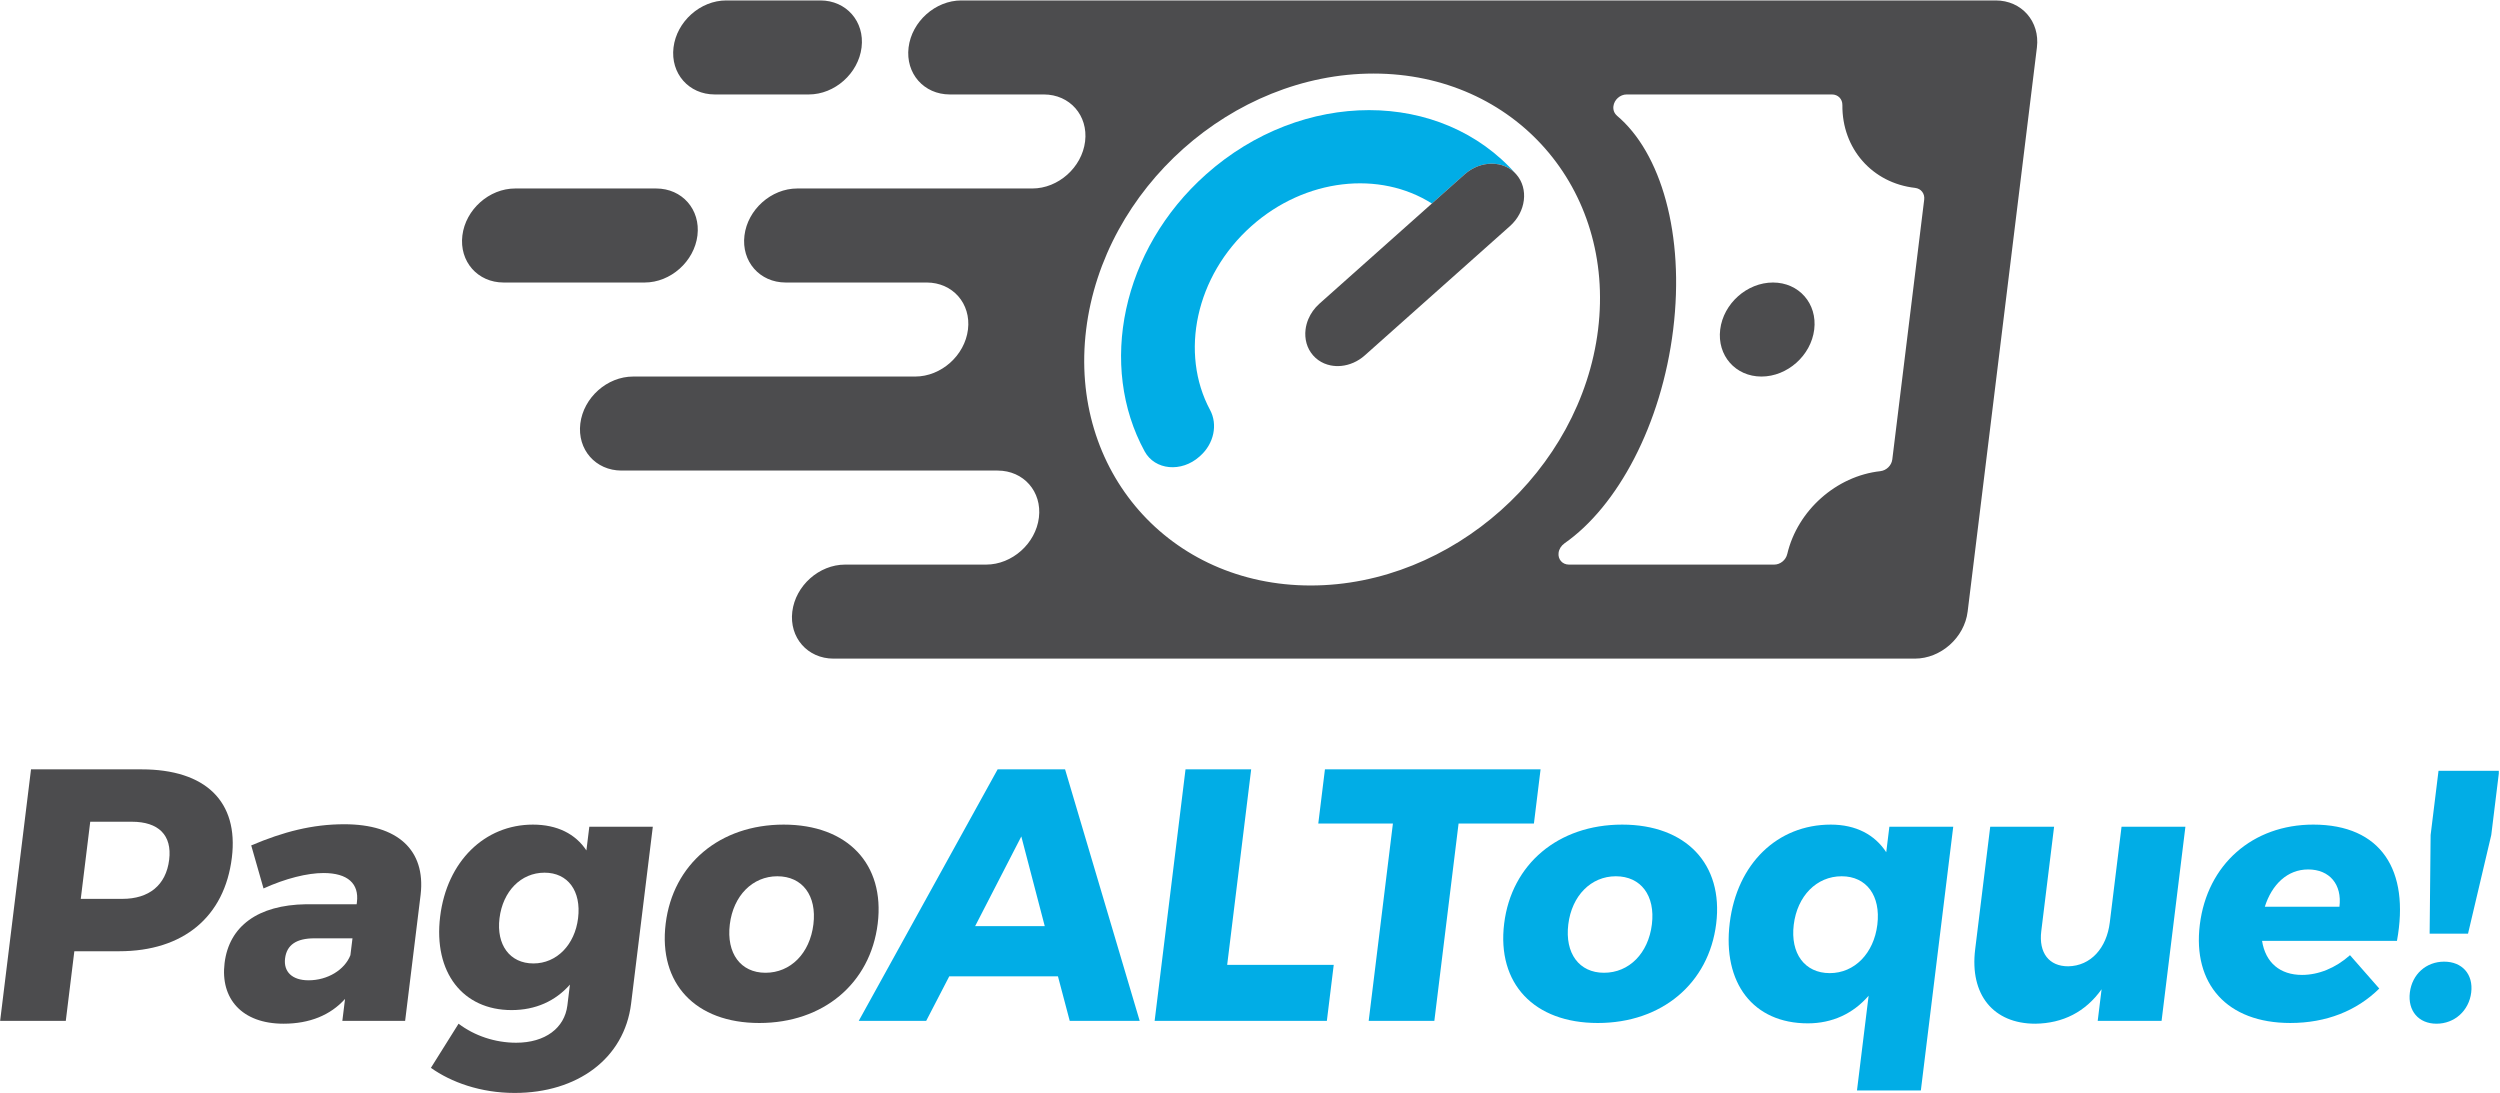
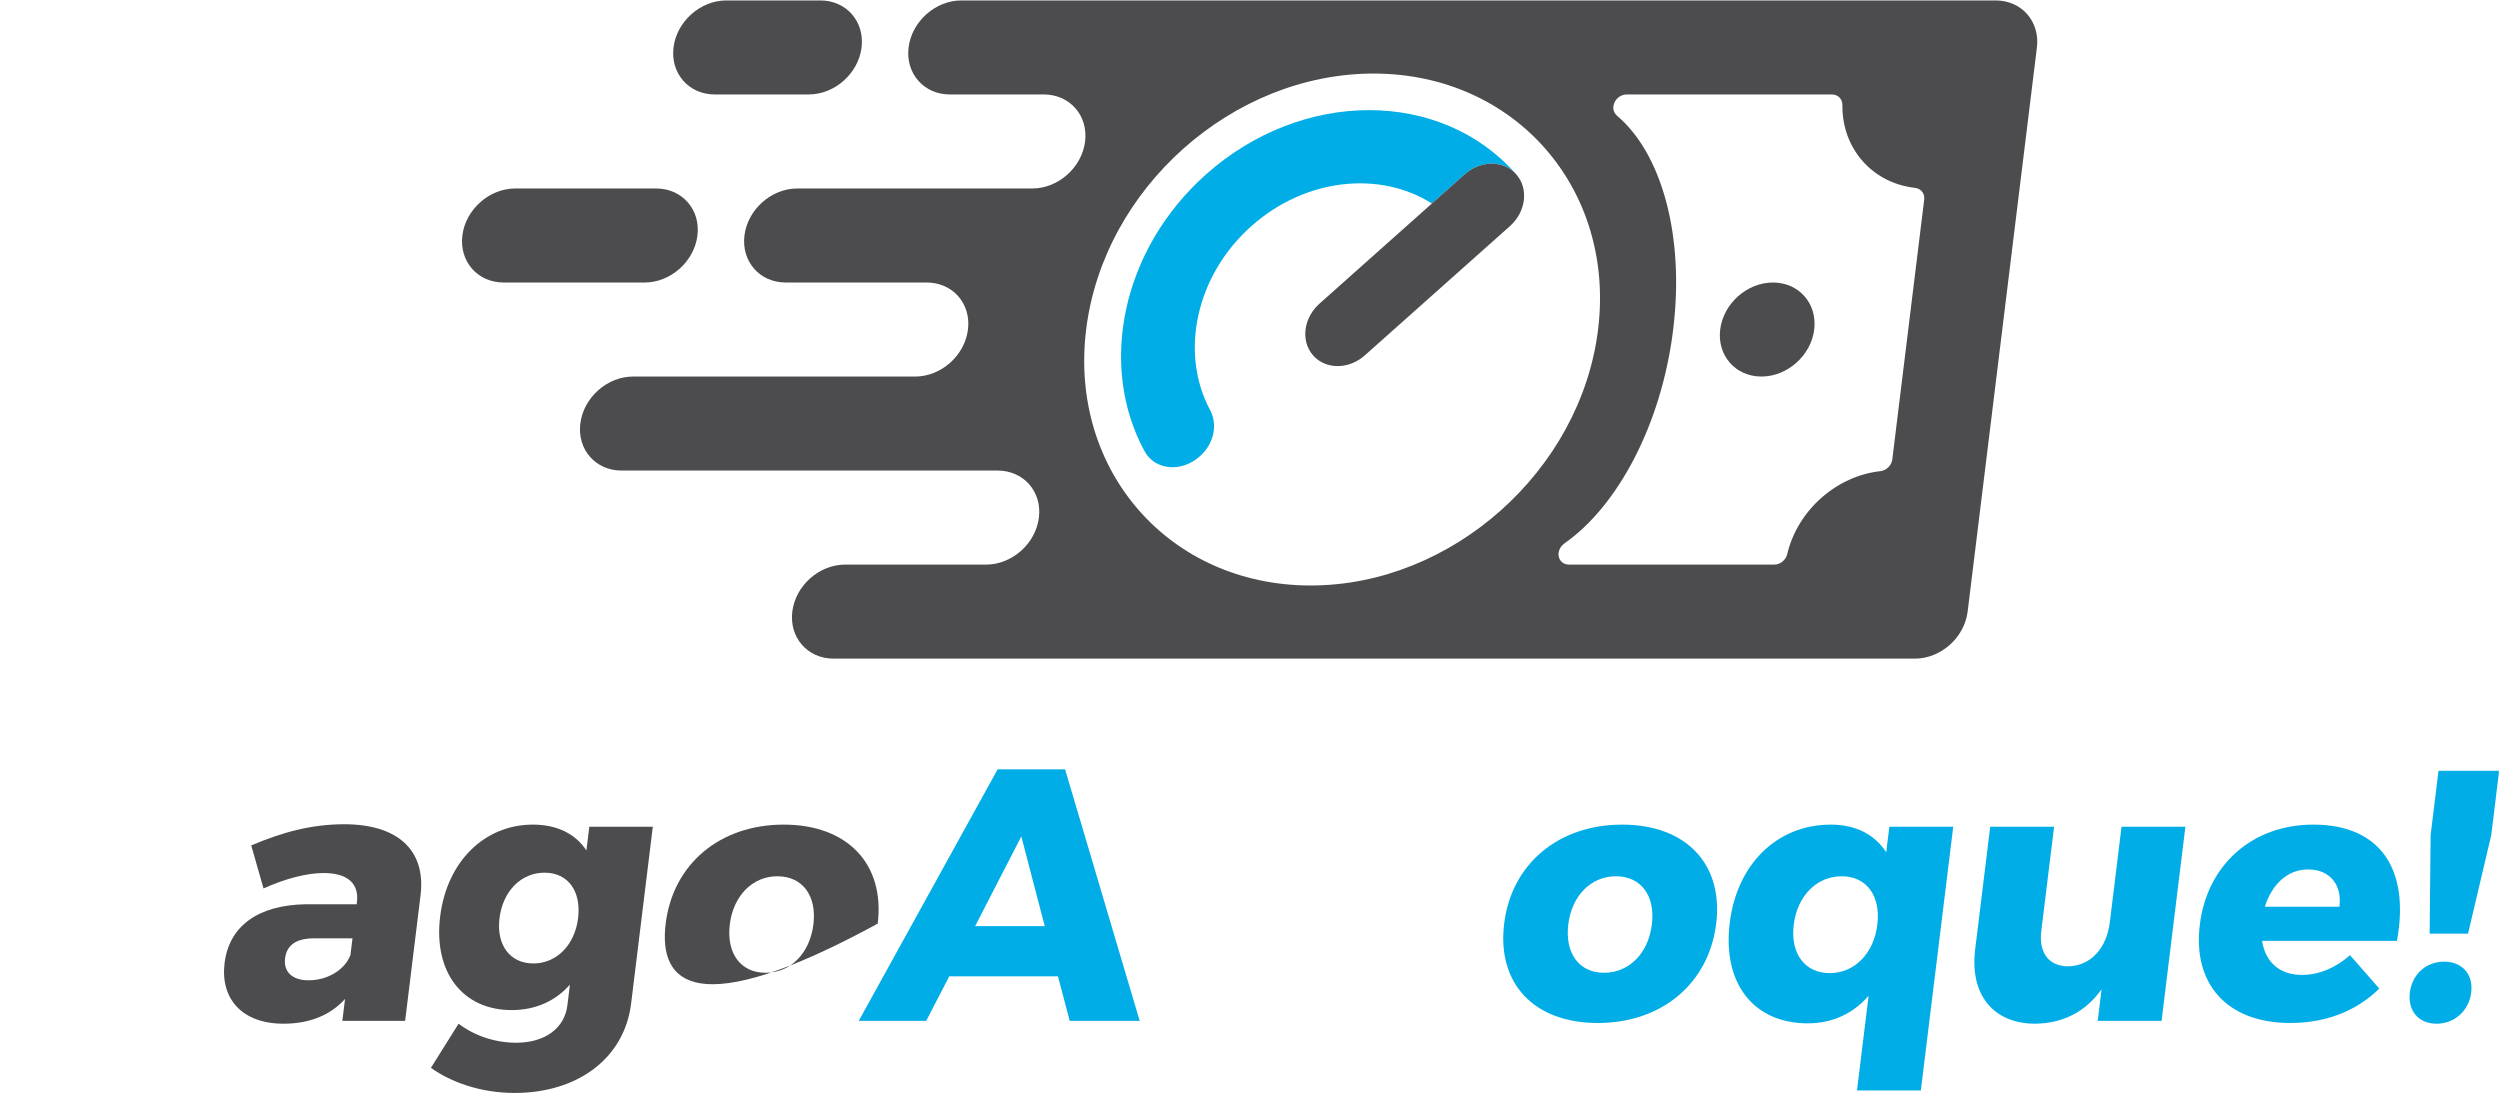
<svg xmlns="http://www.w3.org/2000/svg" xmlns:ns1="http://www.serif.com/" width="100%" height="100%" viewBox="0 0 1418 620" version="1.1" xml:space="preserve" style="fill-rule:evenodd;clip-rule:evenodd;stroke-linejoin:round;stroke-miterlimit:2;">
  <g transform="matrix(1,0,0,1,0,-1531.13)">
    <g id="Page-5" ns1:id="Page 5"> </g>
    <g id="Mesa-de-trabajo1" ns1:id="Mesa de trabajo1" transform="matrix(1,0,0,1,-498.04,777.94)">
      <rect x="498.04" y="753.189" width="1417.32" height="619.623" style="fill:none;" />
      <clipPath id="_clip1">
        <rect x="498.04" y="753.189" width="1417.32" height="619.623" />
      </clipPath>
      <g clip-path="url(#_clip1)">
        <g id="Page-2" ns1:id="Page 2" transform="matrix(4.167,0,0,4.167,0.04,0.189)">
          <g transform="matrix(1,0,0,1,142.537,307.354)">
-             <path d="M0,-9.62C0.414,-12.989 -1.465,-14.796 -5.078,-14.796L-10.744,-14.796L-12.033,-4.297L-6.367,-4.297C-2.754,-4.297 -0.426,-6.152 0,-9.62M8.534,-9.913C7.545,-1.856 1.938,2.832 -6.803,2.832L-12.908,2.832L-14.071,12.306L-23.008,12.306L-18.805,-21.926L-3.763,-21.926C4.978,-21.926 9.469,-17.53 8.534,-9.913" style="fill:rgb(76,76,78);fill-rule:nonzero;" />
-           </g>
+             </g>
          <g transform="matrix(1,0,0,1,167.207,302.227)">
            <path d="M0,8.496L0.282,6.201L-4.895,6.201C-7.337,6.201 -8.666,7.08 -8.894,8.936C-9.116,10.742 -7.941,11.915 -5.694,11.915C-3.106,11.915 -0.783,10.498 0,8.496M9.56,0.243L7.449,17.432L-1.097,17.432L-0.732,14.453C-2.711,16.651 -5.54,17.823 -9.106,17.823C-14.771,17.823 -17.721,14.405 -17.128,9.57C-16.51,4.541 -12.591,1.66 -6.036,1.562L0.851,1.562L0.887,1.269C1.193,-1.221 -0.337,-2.687 -3.658,-2.687C-5.855,-2.687 -8.827,-1.954 -11.827,-0.587L-13.501,-6.446C-9.122,-8.302 -5.186,-9.327 -0.839,-9.327C6.437,-9.327 10.254,-5.812 9.56,0.243" style="fill:rgb(76,76,78);fill-rule:nonzero;" />
          </g>
          <g transform="matrix(1,0,0,1,198.197,316.73)">
            <path d="M0,-11.036C0.455,-14.747 -1.388,-17.238 -4.562,-17.238C-7.785,-17.238 -10.246,-14.698 -10.696,-11.036C-11.139,-7.423 -9.302,-4.883 -6.079,-4.883C-2.905,-4.883 -0.444,-7.423 0,-11.036M10.172,-23.488L7.217,0.586C6.299,8.057 -0.088,12.745 -8.634,12.745C-13.274,12.745 -17.294,11.28 -20.033,9.327L-16.268,3.32C-14.079,4.981 -11.263,5.909 -8.43,5.909C-4.474,5.909 -1.835,3.907 -1.457,0.83L-1.11,-2.002C-3.095,0.244 -5.785,1.465 -9.056,1.465C-15.65,1.465 -19.715,-3.614 -18.773,-11.28C-17.85,-18.8 -12.696,-23.781 -6.152,-23.781C-2.831,-23.781 -0.35,-22.512 1.133,-20.265L1.529,-23.488L10.172,-23.488Z" style="fill:rgb(76,76,78);fill-rule:nonzero;" />
          </g>
          <g transform="matrix(1,0,0,1,218.85,306.378)">
-             <path d="M0,0.146C-0.485,4.101 1.485,6.738 4.856,6.738C8.274,6.738 10.894,4.101 11.379,0.146C11.859,-3.761 9.887,-6.397 6.469,-6.397C3.099,-6.397 0.48,-3.761 0,0.146M20.133,0.048C19.132,8.203 12.71,13.575 4.017,13.575C-4.677,13.575 -9.731,8.203 -8.73,0.048C-7.735,-8.058 -1.361,-13.429 7.332,-13.429C16.025,-13.429 21.128,-8.058 20.133,0.048" style="fill:rgb(76,76,78);fill-rule:nonzero;" />
+             <path d="M0,0.146C-0.485,4.101 1.485,6.738 4.856,6.738C8.274,6.738 10.894,4.101 11.379,0.146C11.859,-3.761 9.887,-6.397 6.469,-6.397C3.099,-6.397 0.48,-3.761 0,0.146M20.133,0.048C-4.677,13.575 -9.731,8.203 -8.73,0.048C-7.735,-8.058 -1.361,-13.429 7.332,-13.429C16.025,-13.429 21.128,-8.058 20.133,0.048" style="fill:rgb(76,76,78);fill-rule:nonzero;" />
          </g>
          <g transform="matrix(1,0,0,1,261.719,298.32)">
            <path d="M0,8.448L-3.19,-3.76L-9.475,8.448L0,8.448ZM1.798,15.284L-13,15.284L-16.136,21.34L-25.317,21.34L-6.414,-12.892L2.767,-12.892L12.922,21.34L3.399,21.34L1.798,15.284Z" style="fill:rgb(1,173,230);fill-rule:nonzero;" />
          </g>
          <g transform="matrix(1,0,0,1,289.817,319.66)">
-             <path d="M0,-34.232L-3.267,-7.618L11.237,-7.618L10.302,0L-13.14,0L-8.937,-34.232L0,-34.232Z" style="fill:rgb(1,173,230);fill-rule:nonzero;" />
-           </g>
+             </g>
          <g transform="matrix(1,0,0,1,329.209,319.66)">
-             <path d="M0,-34.232L-0.906,-26.858L-11.162,-26.858L-14.459,0L-23.396,0L-20.099,-26.858L-30.257,-26.858L-29.352,-34.232L0,-34.232Z" style="fill:rgb(1,173,230);fill-rule:nonzero;" />
-           </g>
+             </g>
          <g transform="matrix(1,0,0,1,332.982,306.378)">
            <path d="M0,0.146C-0.485,4.101 1.485,6.738 4.856,6.738C8.274,6.738 10.894,4.101 11.379,0.146C11.859,-3.761 9.887,-6.397 6.469,-6.397C3.099,-6.397 0.48,-3.761 0,0.146M20.133,0.048C19.132,8.203 12.71,13.575 4.017,13.575C-4.677,13.575 -9.731,8.203 -8.73,0.048C-7.735,-8.058 -1.361,-13.429 7.332,-13.429C16.025,-13.429 21.128,-8.058 20.133,0.048" style="fill:rgb(1,173,230);fill-rule:nonzero;" />
          </g>
          <g transform="matrix(1,0,0,1,375.049,315.509)">
            <path d="M0,-8.936C0.485,-12.892 -1.486,-15.528 -4.856,-15.528C-8.275,-15.528 -10.899,-12.843 -11.379,-8.936C-11.859,-5.03 -9.894,-2.344 -6.475,-2.344C-3.106,-2.344 -0.48,-5.03 0,-8.936M10.329,-22.267L5.922,13.624L-2.771,13.624L-1.187,0.733C-3.294,3.174 -6.143,4.492 -9.464,4.492C-16.887,4.492 -21.099,-0.976 -20.092,-9.18C-19.102,-17.237 -13.614,-22.56 -6.337,-22.56C-2.918,-22.56 -0.351,-21.193 1.211,-18.8L1.636,-22.267L10.329,-22.267Z" style="fill:rgb(1,173,230);fill-rule:nonzero;" />
          </g>
          <g transform="matrix(1,0,0,1,416.981,320.05)">
            <path d="M0,-26.809L-3.243,-0.391L-11.936,-0.391L-11.409,-4.688C-13.593,-1.612 -16.667,-0.049 -20.433,0C-26.147,0 -29.373,-3.955 -28.618,-10.108L-26.567,-26.809L-17.874,-26.809L-19.619,-12.599C-19.984,-9.62 -18.547,-7.813 -15.958,-7.813C-12.875,-7.862 -10.719,-10.304 -10.294,-13.771L-8.693,-26.809L0,-26.809Z" style="fill:rgb(1,173,230);fill-rule:nonzero;" />
          </g>
          <g transform="matrix(1,0,0,1,437.948,308.769)">
            <path d="M0,-4.638C0.372,-7.666 -1.33,-9.717 -4.26,-9.717C-7.093,-9.717 -9.2,-7.666 -10.158,-4.638L0,-4.638ZM7.83,0.001L-10.533,0.001C-10.068,2.979 -8.075,4.64 -5.095,4.64C-2.849,4.64 -0.538,3.712 1.437,1.954L5.421,6.496C2.363,9.523 -1.797,11.183 -6.68,11.183C-15.325,11.183 -19.994,5.861 -19.005,-2.197C-17.997,-10.401 -11.813,-15.821 -3.56,-15.821C5.671,-15.821 9.597,-9.619 7.83,0.001" style="fill:rgb(1,173,230);fill-rule:nonzero;" />
          </g>
          <g transform="matrix(1,0,0,1,459.687,320.05)">
            <path d="M0,-34.426L-1.073,-25.685L-4.236,-12.256L-9.462,-12.256L-9.327,-25.685L-8.253,-34.426L0,-34.426ZM-3.803,-4.248C-4.109,-1.757 -6.083,0 -8.524,0C-10.966,0 -12.46,-1.757 -12.154,-4.248C-11.849,-6.738 -9.929,-8.447 -7.487,-8.447C-5.045,-8.447 -3.498,-6.738 -3.803,-4.248" style="fill:rgb(1,173,230);fill-rule:nonzero;" />
          </g>
          <g transform="matrix(1,0,0,1,267.354,225.561)">
            <path d="M0,-0.001C2.359,-19.212 19.907,-34.842 39.119,-34.842C58.33,-34.842 72.041,-19.212 69.682,-0.001C67.323,19.21 49.774,34.84 30.563,34.84C11.352,34.84 -2.359,19.21 0,-0.001M93.489,-6.4C97.023,-6.4 99.537,-3.535 99.103,-0.001C98.669,3.534 95.452,6.399 91.918,6.399C88.383,6.399 85.87,3.534 86.304,-0.001C86.738,-3.535 89.955,-6.4 93.489,-6.4M-60.096,-6.4L-79.294,-6.4C-82.828,-6.4 -85.341,-9.265 -84.907,-12.799C-84.473,-16.334 -81.256,-19.199 -77.722,-19.199L-58.524,-19.199C-54.99,-19.199 -52.477,-16.334 -52.91,-12.799C-53.344,-9.265 -56.561,-6.4 -60.096,-6.4M-37.754,-31.998L-50.553,-31.998C-54.087,-31.998 -56.601,-34.863 -56.167,-38.397C-55.733,-41.931 -52.516,-44.796 -48.982,-44.796L-36.183,-44.796C-32.649,-44.796 -30.135,-41.931 -30.569,-38.397C-31.003,-34.863 -34.22,-31.998 -37.754,-31.998M123.801,-44.796L-16.985,-44.796C-20.519,-44.796 -23.736,-41.931 -24.17,-38.397C-24.604,-34.863 -22.091,-31.998 -18.556,-31.998L-5.758,-31.998C-2.223,-31.998 0.29,-29.132 -0.144,-25.598C-0.578,-22.064 -3.795,-19.199 -7.329,-19.199L-39.326,-19.199C-42.86,-19.199 -46.077,-16.334 -46.511,-12.799C-46.945,-9.265 -44.432,-6.4 -40.897,-6.4L-21.699,-6.4C-18.165,-6.4 -15.652,-3.535 -16.086,-0.001C-16.52,3.534 -19.737,6.399 -23.271,6.399L-61.667,6.399C-65.201,6.399 -68.418,9.264 -68.852,12.798C-69.286,16.332 -66.773,19.197 -63.239,19.197L-12.044,19.197C-8.509,19.197 -5.996,22.062 -6.43,25.597C-6.864,29.131 -10.081,31.996 -13.615,31.996L-32.813,31.996C-36.347,31.996 -39.564,34.861 -39.998,38.395C-40.432,41.93 -37.919,44.795 -34.385,44.795L112.801,44.795C116.335,44.795 119.552,41.93 119.986,38.395L120.772,31.996L122.343,19.197L127.057,-19.199L128.629,-31.998L129.415,-38.397C129.849,-41.931 127.335,-44.796 123.801,-44.796M114.073,-17.687L111.902,-0.001L109.73,17.685C109.629,18.508 108.925,19.185 108.116,19.275L108.119,19.277C102.109,19.93 96.824,24.631 95.433,30.558L95.431,30.554C95.252,31.364 94.492,31.996 93.662,31.996L65.708,31.996C64.825,31.996 64.196,31.28 64.305,30.396C64.369,29.878 64.672,29.417 65.09,29.124L65.075,29.126C72.33,24.089 78.315,12.946 79.905,-0.001C81.494,-12.948 78.246,-24.09 72.228,-29.127L72.242,-29.126C71.896,-29.418 71.706,-29.879 71.769,-30.398C71.878,-31.281 72.682,-31.998 73.566,-31.998L101.519,-31.998C102.35,-31.998 102.954,-31.365 102.935,-30.556L102.937,-30.559C102.873,-24.633 107.004,-19.931 112.853,-19.278L112.849,-19.276C113.637,-19.186 114.174,-18.509 114.073,-17.687" style="fill:rgb(76,76,78);fill-rule:nonzero;" />
          </g>
          <g transform="matrix(1,0,0,1,282.772,194.96)">
            <path d="M0,47.899L0.104,47.806C1.981,46.135 2.512,43.531 1.453,41.558C-2.693,33.834 -0.552,23.314 7.074,16.522C14.425,9.974 24.562,8.95 31.642,13.448L36.094,9.483C38.276,7.539 41.428,7.539 43.133,9.483C32.902,-2.179 13.994,-2.179 0.899,9.483C-10.611,19.735 -13.798,35.585 -7.452,47.191C-6.052,49.752 -2.446,50.078 0,47.899" style="fill:rgb(1,173,230);fill-rule:nonzero;" />
          </g>
          <g transform="matrix(1,0,0,1,300.645,202.613)">
            <path d="M0,27.833C-0.306,27.772 -0.604,27.681 -0.889,27.56C-1.458,27.317 -1.975,26.952 -2.401,26.466C-2.827,25.98 -3.123,25.419 -3.292,24.82C-3.377,24.52 -3.43,24.211 -3.452,23.897C-3.474,23.584 -3.466,23.265 -3.427,22.947C-3.368,22.469 -3.241,21.991 -3.048,21.53C-2.725,20.76 -2.219,20.035 -1.537,19.427L13.769,5.795L18.221,1.83C20.404,-0.114 23.555,-0.114 25.26,1.83C26.965,3.774 26.578,6.925 24.396,8.869L4.638,26.466C3.683,27.317 2.543,27.795 1.419,27.901C0.938,27.947 0.459,27.924 0,27.833" style="fill:rgb(76,76,78);fill-rule:nonzero;" />
          </g>
        </g>
      </g>
    </g>
  </g>
</svg>